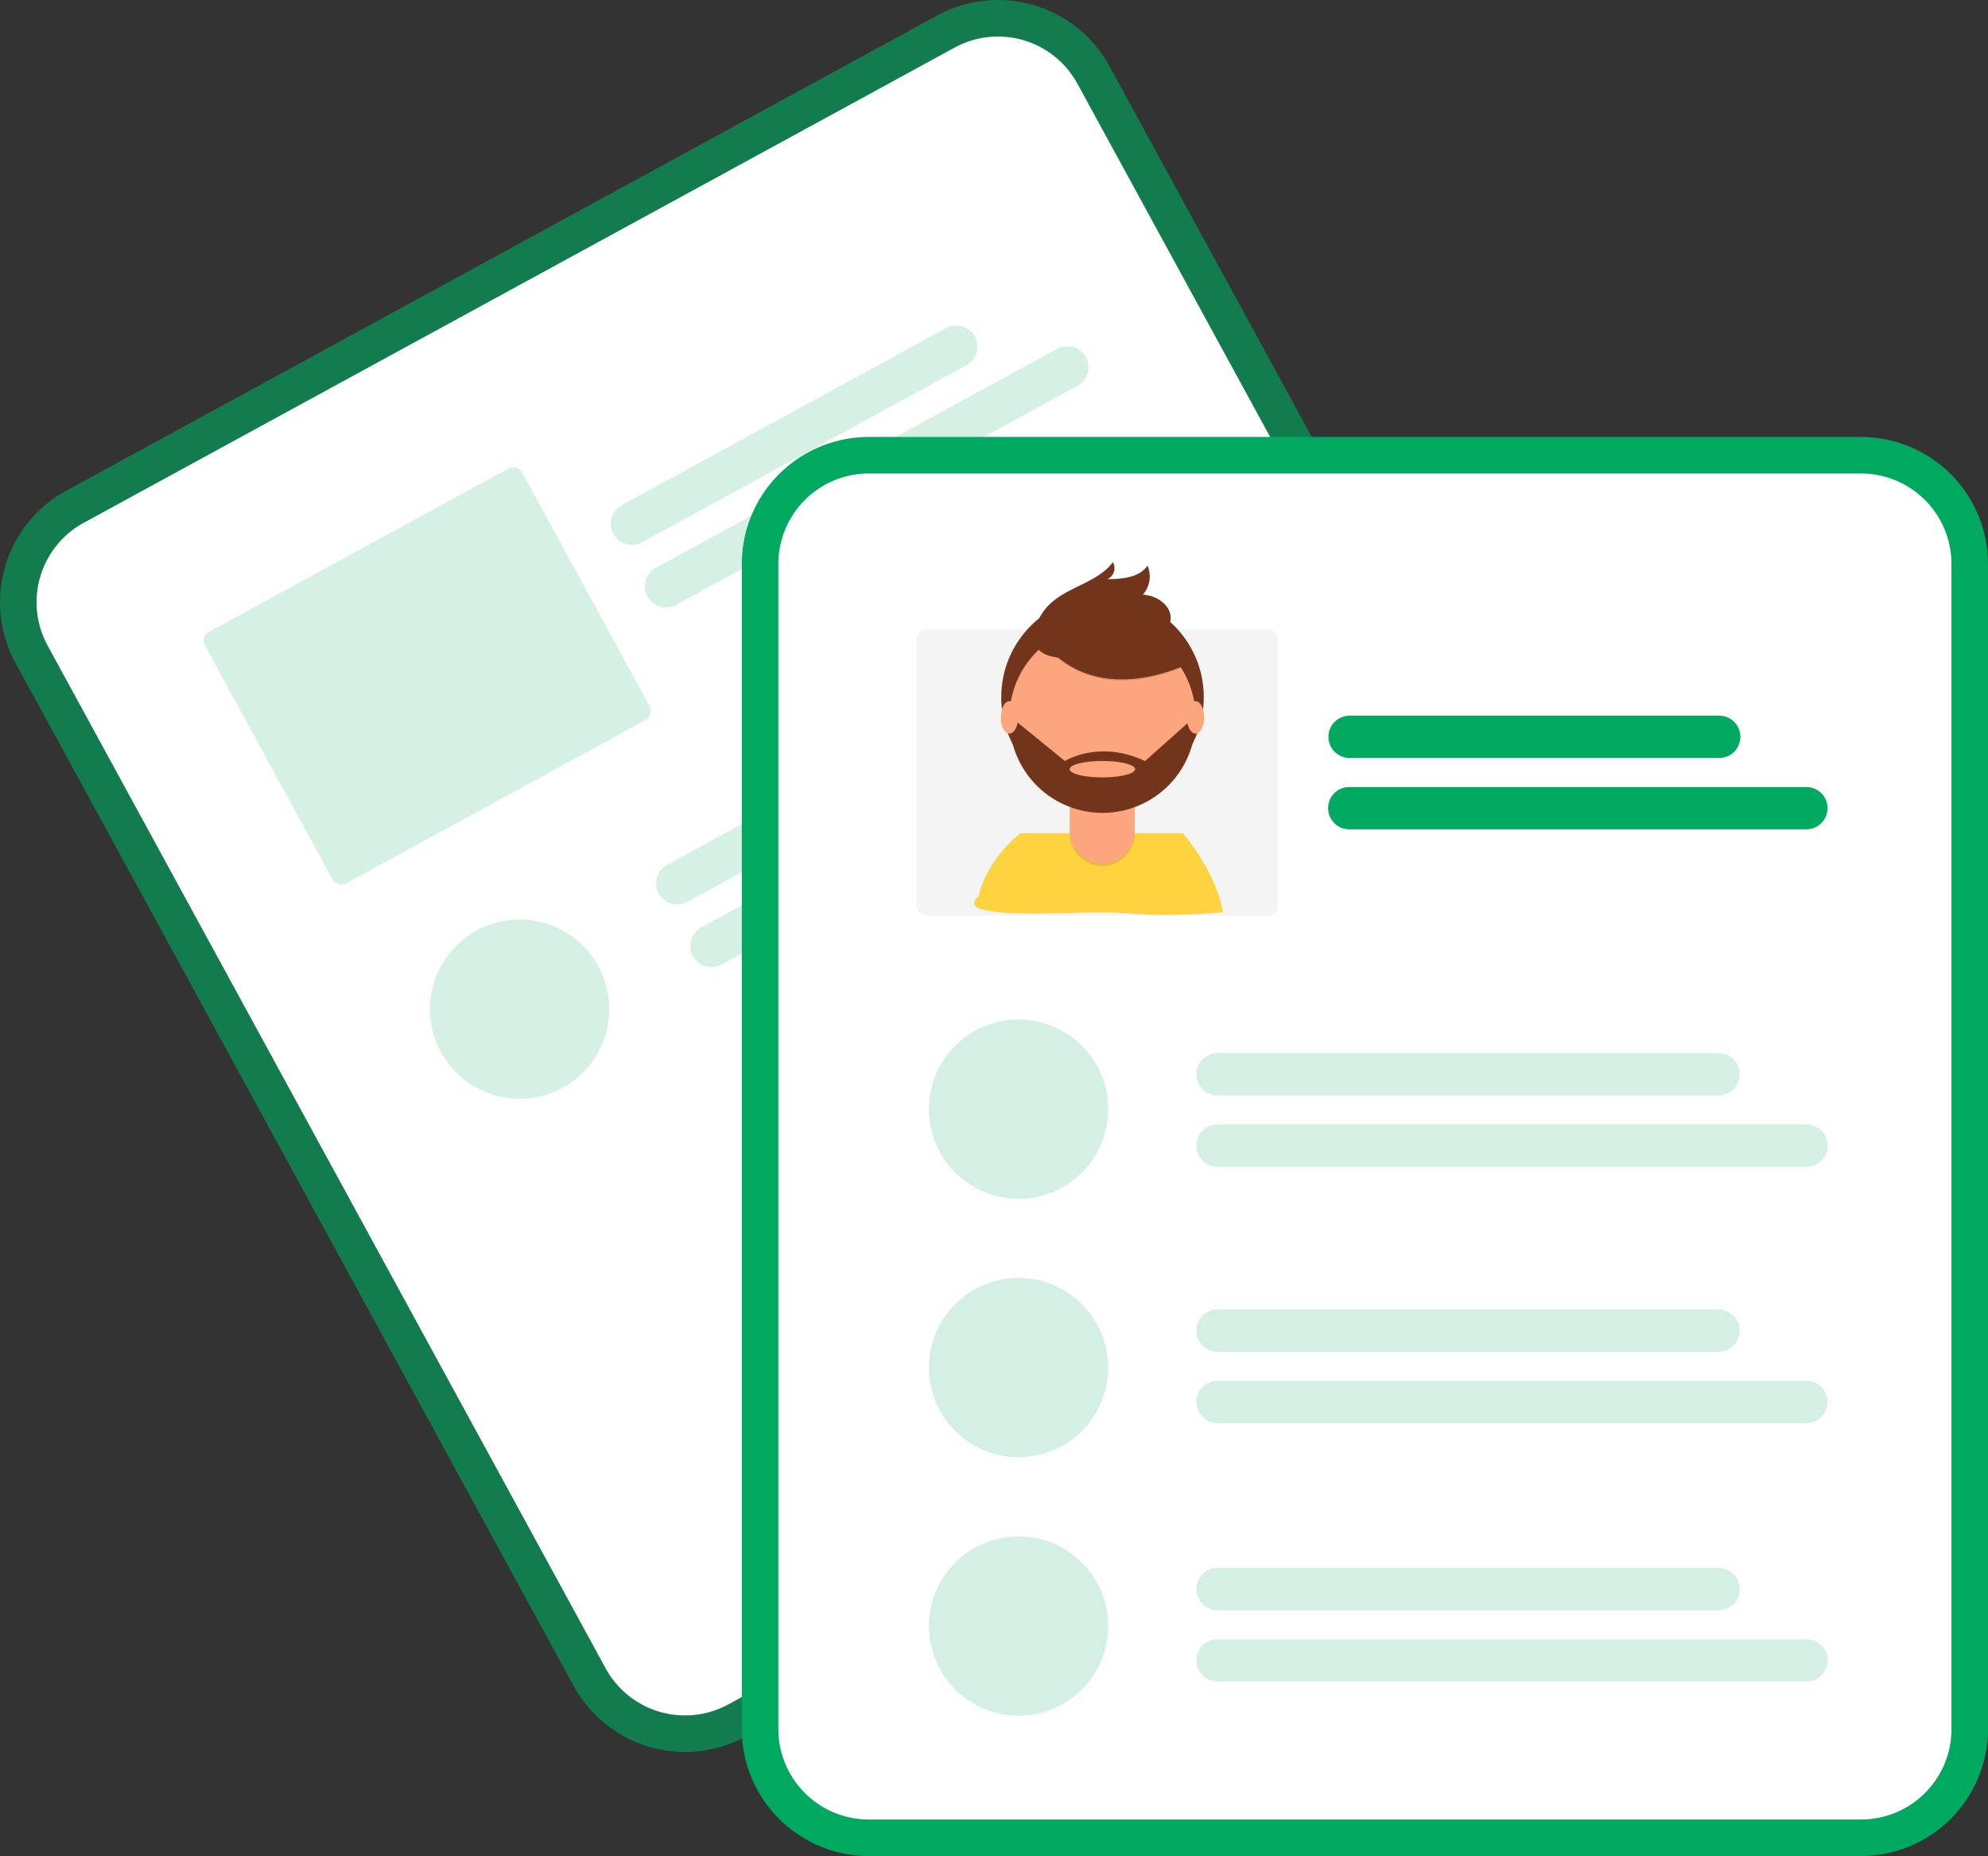
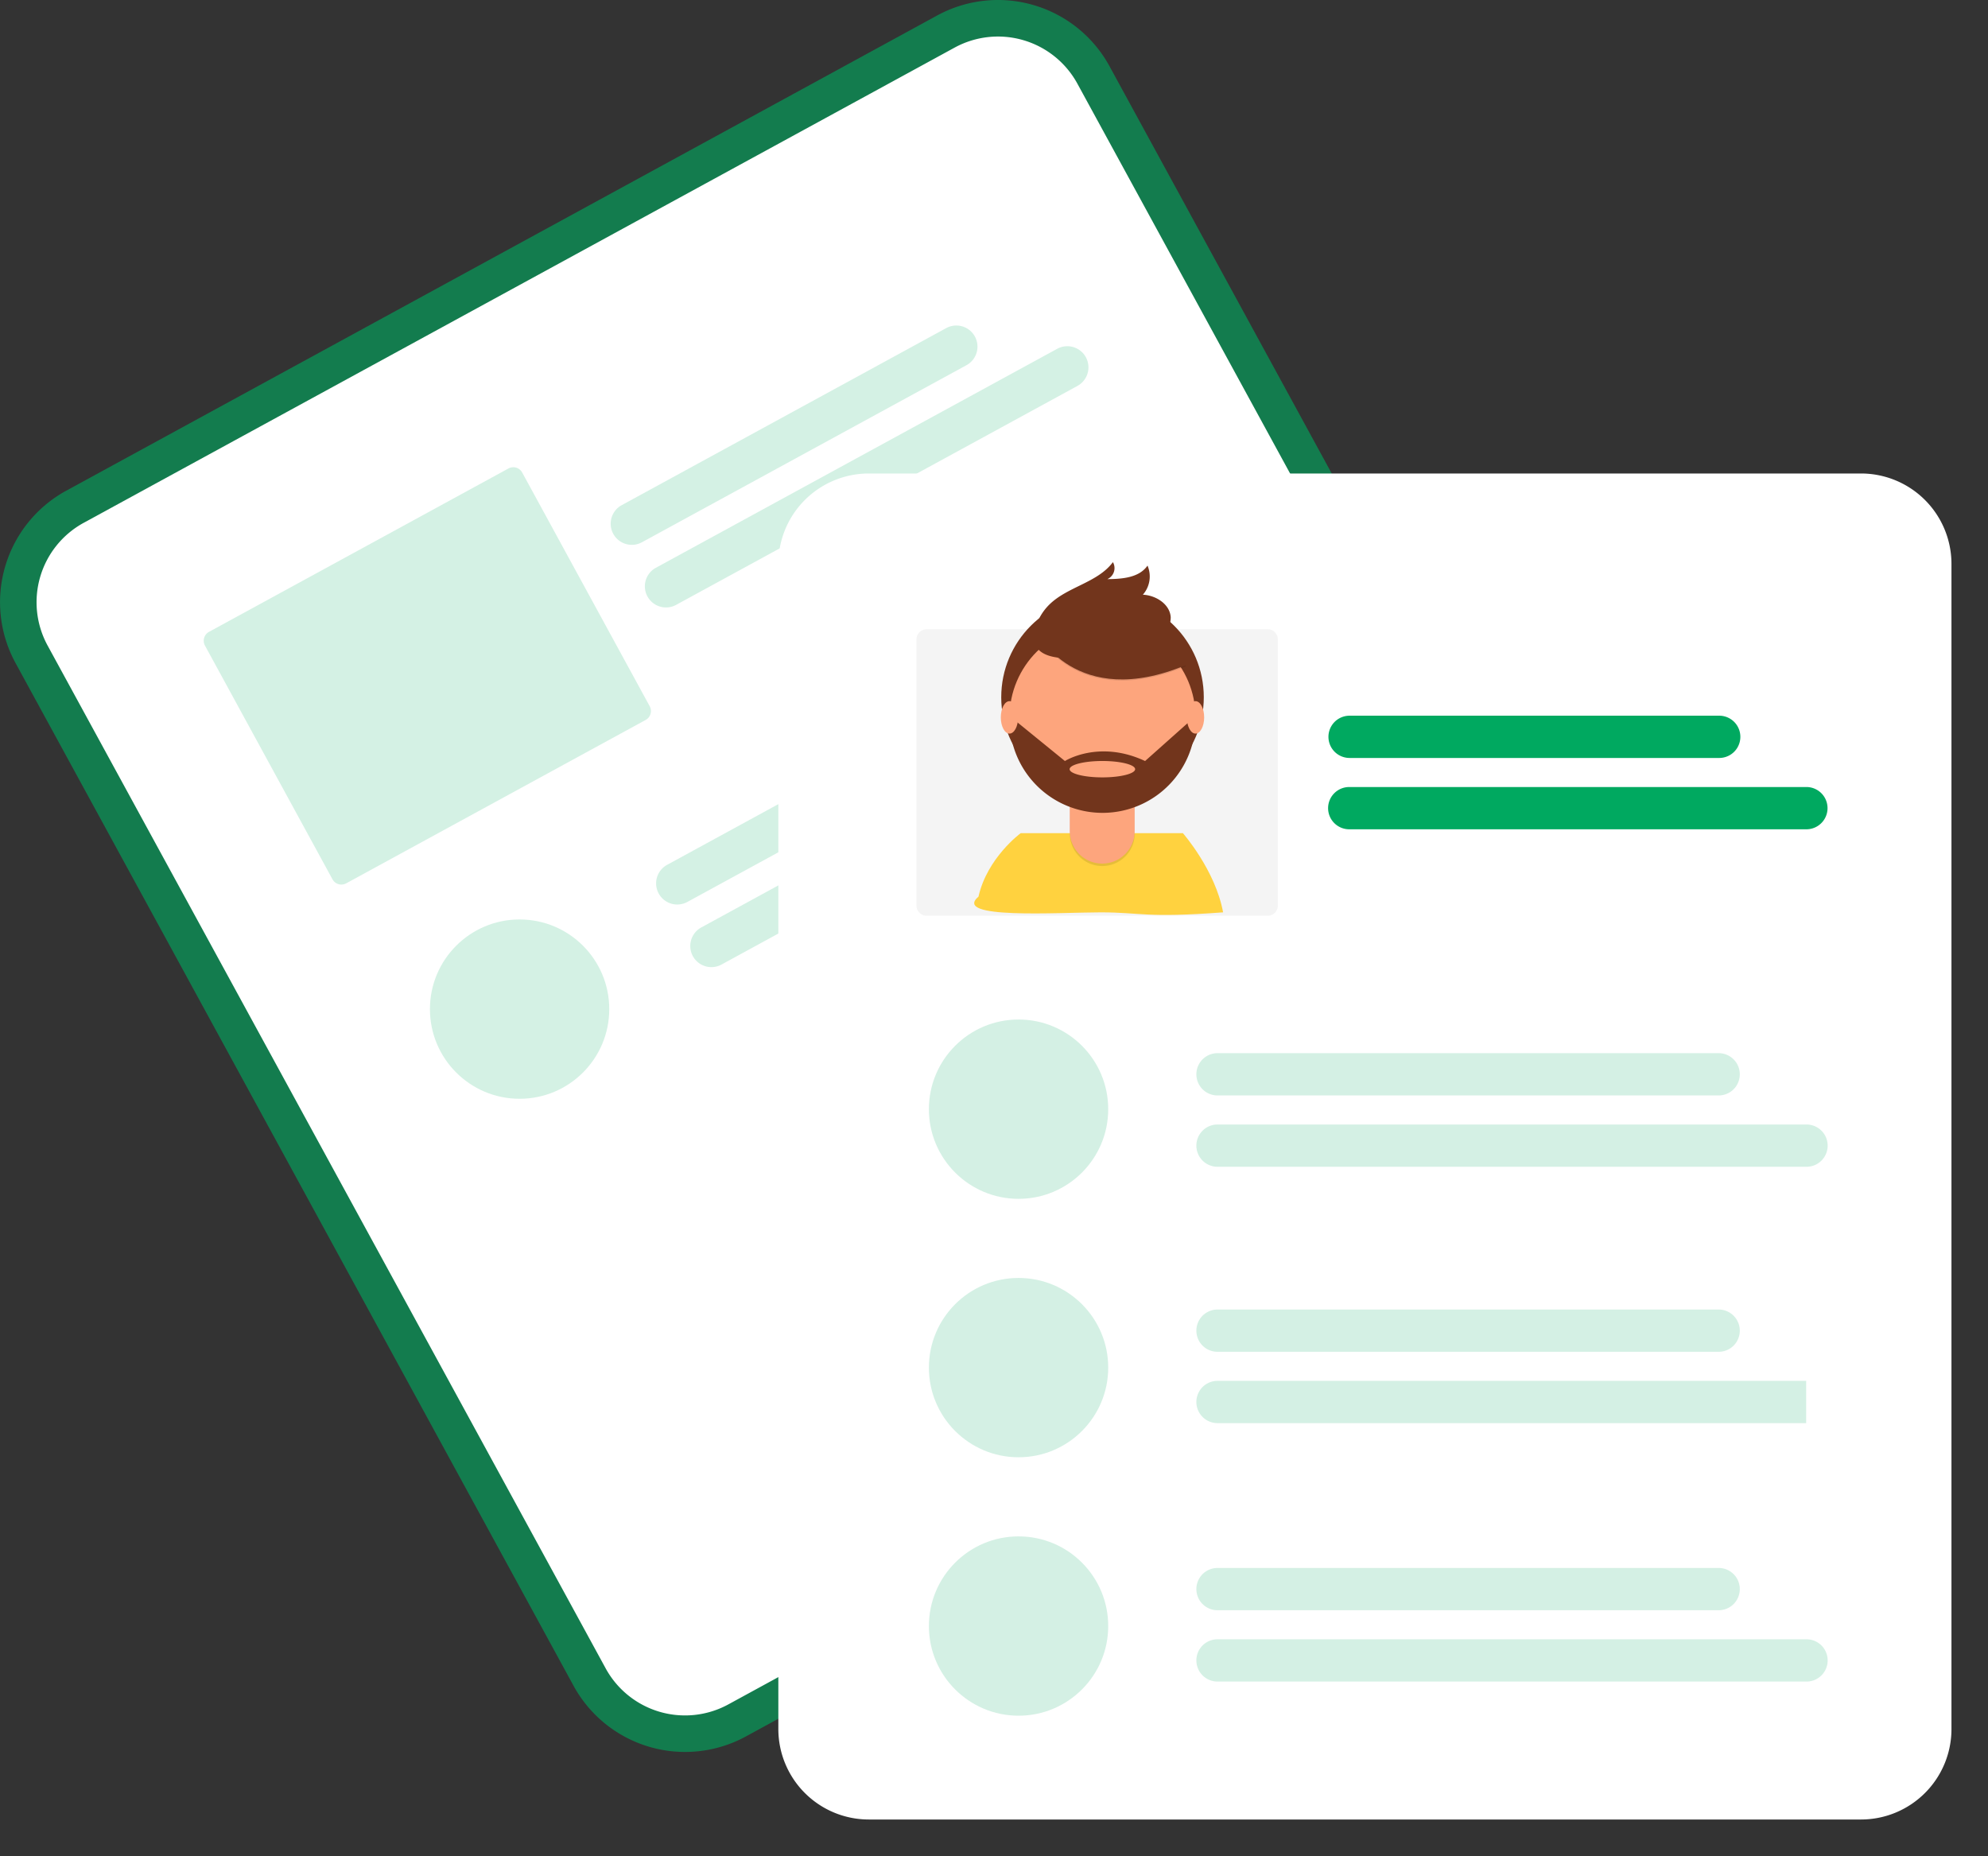
<svg xmlns="http://www.w3.org/2000/svg" id="Career" width="361.551" height="337.549" viewBox="0 0 361.551 337.549">
  <rect x="0" y="0" width="361.551" height="337.549" fill="#333333" stroke="none" />
  <g id="Group_27" data-name="Group 27">
    <path id="Path_170" data-name="Path 170" d="M393.517,100.9l-11.063,6.036-136.3,74.37-11.063,6.037a23.106,23.106,0,0,0-9.206,31.315l101.5,186.031A23.106,23.106,0,0,0,358.7,413.9l.029-.016L517.1,327.471l.029-.016a23.106,23.106,0,0,0,9.206-31.315l-101.5-186.031A23.106,23.106,0,0,0,393.517,100.9Z" transform="translate(-223.066 -98.089)" fill="#00a960" opacity="0.62" />
    <path id="Path_171" data-name="Path 171" d="M403.908,113.944l-13.1,7.15L258.581,193.238l-13.1,7.15a16.455,16.455,0,0,0-6.556,22.3l101.5,186.031a16.454,16.454,0,0,0,22.3,6.556l.029-.016,158.374-86.412.029-.016a16.454,16.454,0,0,0,6.556-22.3L426.209,120.5a16.455,16.455,0,0,0-22.3-6.556Z" transform="translate(-230.274 -105.297)" fill="#fff" />
    <path id="Path_172" data-name="Path 172" d="M519.4,228.689l-59.068,32.229a3.843,3.843,0,1,1-3.682-6.748l59.068-32.228a3.844,3.844,0,0,1,3.682,6.748Z" transform="translate(-343.584 -162.298)" fill="#d4f1e4" />
    <path id="Path_173" data-name="Path 173" d="M546.276,236.6,473.291,276.42a3.843,3.843,0,1,1-3.682-6.748l72.985-39.822a3.843,3.843,0,1,1,3.682,6.748Z" transform="translate(-350.326 -166.414)" fill="#d4f1e4" />
    <path id="Path_174" data-name="Path 174" d="M355.739,275.5l-54.457,29.713a1.842,1.842,0,0,0-.734,2.5l23.189,42.5a1.842,1.842,0,0,0,2.5.735l54.457-29.713a1.842,1.842,0,0,0,.734-2.5l-23.189-42.5a1.842,1.842,0,0,0-2.5-.735Z" transform="translate(-263.271 -190.3)" fill="#d4f1e4" />
    <path id="Path_175" data-name="Path 175" d="M557.672,341.131l-80.117,43.714a3.843,3.843,0,0,1-3.682-6.748l80.117-43.714a3.844,3.844,0,0,1,3.682,6.748Z" transform="translate(-352.545 -220.813)" fill="#d4f1e4" />
    <path id="Path_176" data-name="Path 176" d="M584.544,349.04l-94.035,51.308a3.843,3.843,0,1,1-3.682-6.748l94.035-51.308a3.843,3.843,0,1,1,3.682,6.748Z" transform="translate(-359.287 -224.929)" fill="#d4f1e4" />
    <ellipse id="Ellipse_32" data-name="Ellipse 32" cx="16.306" cy="16.306" rx="16.306" ry="16.306" transform="translate(78.191 167.219)" fill="#d4f1e4" />
-     <path id="Path_177" data-name="Path 177" d="M707.929,263.788H527.449a23.106,23.106,0,0,0-23.08,23.08v211.92a23.106,23.106,0,0,0,23.08,23.08H707.929a23.106,23.106,0,0,0,23.08-23.08V286.868a23.106,23.106,0,0,0-23.08-23.08Z" transform="translate(-369.458 -184.32)" fill="#00a960" />
    <path id="Path_178" data-name="Path 178" d="M715.139,277.642H534.659a16.455,16.455,0,0,0-16.436,16.436V506a16.455,16.455,0,0,0,16.436,16.436h180.48A16.454,16.454,0,0,0,731.575,506V294.078a16.455,16.455,0,0,0-16.436-16.436Z" transform="translate(-376.668 -191.53)" fill="#fff" />
    <path id="Path_179" data-name="Path 179" d="M797.958,377.176H730.67a3.843,3.843,0,1,1,0-7.687h67.288a3.844,3.844,0,0,1,0,7.687Z" transform="translate(-485.227 -239.328)" fill="#00a960" />
    <path id="Path_180" data-name="Path 180" d="M813.813,404.224H730.67a3.844,3.844,0,1,1,0-7.687h83.142a3.844,3.844,0,0,1,0,7.687Z" transform="translate(-485.227 -253.404)" fill="#00a960" />
    <path id="Path_181" data-name="Path 181" d="M634.479,336.711H572.444a1.842,1.842,0,0,0-1.842,1.841v48.415a1.842,1.842,0,0,0,1.841,1.842h62.036a1.842,1.842,0,0,0,1.842-1.841V338.553a1.842,1.842,0,0,0-1.841-1.842Z" transform="translate(-403.926 -222.27)" fill="#e6e6e6" opacity="0.46" />
    <path id="Path_189" data-name="Path 189" d="M771.727,505.151H680.459a3.844,3.844,0,0,1,0-7.687h91.267a3.844,3.844,0,0,1,0,7.687Z" transform="translate(-459.097 -305.927)" fill="#00a960" opacity="0.17" />
    <path id="Path_190" data-name="Path 190" d="M787.581,532.2H680.459a3.844,3.844,0,0,1,0-7.687H787.581a3.844,3.844,0,1,1,0,7.687Z" transform="translate(-459.097 -320.002)" fill="#00a960" opacity="0.17" />
    <path id="Path_191" data-name="Path 191" d="M771.727,602.364H680.459a3.844,3.844,0,0,1,0-7.687h91.267a3.844,3.844,0,0,1,0,7.687Z" transform="translate(-459.097 -356.517)" fill="#00a960" opacity="0.17" />
-     <path id="Path_192" data-name="Path 192" d="M787.581,629.412H680.459a3.844,3.844,0,0,1,0-7.687H787.581a3.844,3.844,0,1,1,0,7.687Z" transform="translate(-459.097 -370.593)" fill="#00a960" opacity="0.17" />
+     <path id="Path_192" data-name="Path 192" d="M787.581,629.412H680.459a3.844,3.844,0,0,1,0-7.687H787.581Z" transform="translate(-459.097 -370.593)" fill="#00a960" opacity="0.17" />
    <ellipse id="Ellipse_34" data-name="Ellipse 34" cx="16.306" cy="16.306" rx="16.306" ry="16.306" transform="translate(168.935 185.416)" fill="#00a960" opacity="0.17" />
    <ellipse id="Ellipse_35" data-name="Ellipse 35" cx="16.306" cy="16.306" rx="16.306" ry="16.306" transform="translate(168.935 232.416)" fill="#00a960" opacity="0.17" />
    <path id="Path_193" data-name="Path 193" d="M771.727,700.364H680.459a3.844,3.844,0,0,1,0-7.687h91.267a3.844,3.844,0,0,1,0,7.687Z" transform="translate(-459.097 -407.517)" fill="#00a960" opacity="0.17" />
    <path id="Path_194" data-name="Path 194" d="M787.581,727.412H680.459a3.844,3.844,0,0,1,0-7.687H787.581a3.844,3.844,0,1,1,0,7.687Z" transform="translate(-459.097 -421.593)" fill="#00a960" opacity="0.17" />
    <ellipse id="Ellipse_36" data-name="Ellipse 36" cx="16.306" cy="16.306" rx="16.306" ry="16.306" transform="translate(168.935 279.416)" fill="#00a960" opacity="0.17" />
  </g>
  <g id="Group_28" data-name="Group 28" transform="translate(179.082 102.234)">
    <path id="Path_217" data-name="Path 217" d="M826.806,272.4c7.456.012,8.088,1.058,22.242,0-1.409-7.686-7.311-14.4-7.311-14.4h-29.5s-6.091,4.466-7.672,11.536C799.686,273.7,818.963,272.414,826.806,272.4Z" transform="translate(-805.69 -208.709)" fill="#ffd23f" />
    <ellipse id="Ellipse_58" data-name="Ellipse 58" cx="18.419" cy="18.419" rx="18.419" ry="18.419" transform="translate(3.01 6.158)" fill="#72351c" />
    <path id="Path_218" data-name="Path 218" d="M642.68,158.36h11.8V167.8a5.9,5.9,0,0,1-5.9,5.91h0a5.9,5.9,0,0,1-5.9-5.9V158.36Z" transform="translate(-627.198 -118.441)" opacity="0.1" />
    <path id="Path_219" data-name="Path 219" d="M643.783,157.06h9.549a1.127,1.127,0,0,1,1.127,1.127V166.5a5.9,5.9,0,0,1-5.9,5.9h0a5.9,5.9,0,0,1-5.9-5.9v-8.315a1.127,1.127,0,0,1,1.127-1.127Z" transform="translate(-627.185 -117.578)" fill="#fda57d" />
    <path id="Path_220" data-name="Path 220" d="M852,240.6a16.986,16.986,0,0,0,11.8.034v-1.45H852Z" transform="translate(-836.505 -196.22)" opacity="0.1" />
    <ellipse id="Ellipse_59" data-name="Ellipse 59" cx="16.916" cy="16.916" rx="16.916" ry="16.916" transform="translate(4.513 11.336)" fill="#fda57d" />
    <path id="Path_221" data-name="Path 221" d="M833.82,141.288s7.128,14.464,27.245,6.054L856.383,140l-8.3-2.98Z" transform="translate(-824.44 -128.422)" opacity="0.1" />
    <path id="Path_222" data-name="Path 222" d="M833.82,140.658s7.128,14.464,27.245,6.055l-4.682-7.343-8.3-2.98Z" transform="translate(-824.44 -128.005)" fill="#72351c" />
    <path id="Path_223" data-name="Path 223" d="M832.934,123.135a9.77,9.77,0,0,1,2.422-3.939c3.327-3.29,8.782-3.982,11.581-7.736a2.189,2.189,0,0,1-1.009,3.088c2.691-.017,5.789-.252,7.3-2.459a5.015,5.015,0,0,1-.844,5.294c2.375.108,4.911,1.719,5.066,4.094a4.729,4.729,0,0,1-2.19,3.986,12.038,12.038,0,0,1-4.416,1.652C846.331,128.123,829.987,132.3,832.934,123.135Z" transform="translate(-823.617 -111.46)" fill="#72351c" />
    <path id="Path_224" data-name="Path 224" d="M853.2,195.89h-.447l-8.725,7.773c-8.409-3.935-14.578,0-14.578,0l-9.149-7.447-.922.114a16.915,16.915,0,1,0,33.827-.434Zm-16.939,10.747c-3.29,0-5.957-.673-5.957-1.49s2.667-1.49,5.957-1.49,5.957.673,5.957,1.49-2.667,1.49-5.96,1.49Z" transform="translate(-814.857 -167.491)" fill="#72351c" />
    <ellipse id="Ellipse_60" data-name="Ellipse 60" cx="1.574" cy="2.95" rx="1.574" ry="2.95" transform="translate(2.932 25.284)" fill="#fda57d" />
    <ellipse id="Ellipse_61" data-name="Ellipse 61" cx="1.574" cy="2.95" rx="1.574" ry="2.95" transform="translate(36.767 25.284)" fill="#fda57d" />
  </g>
</svg>